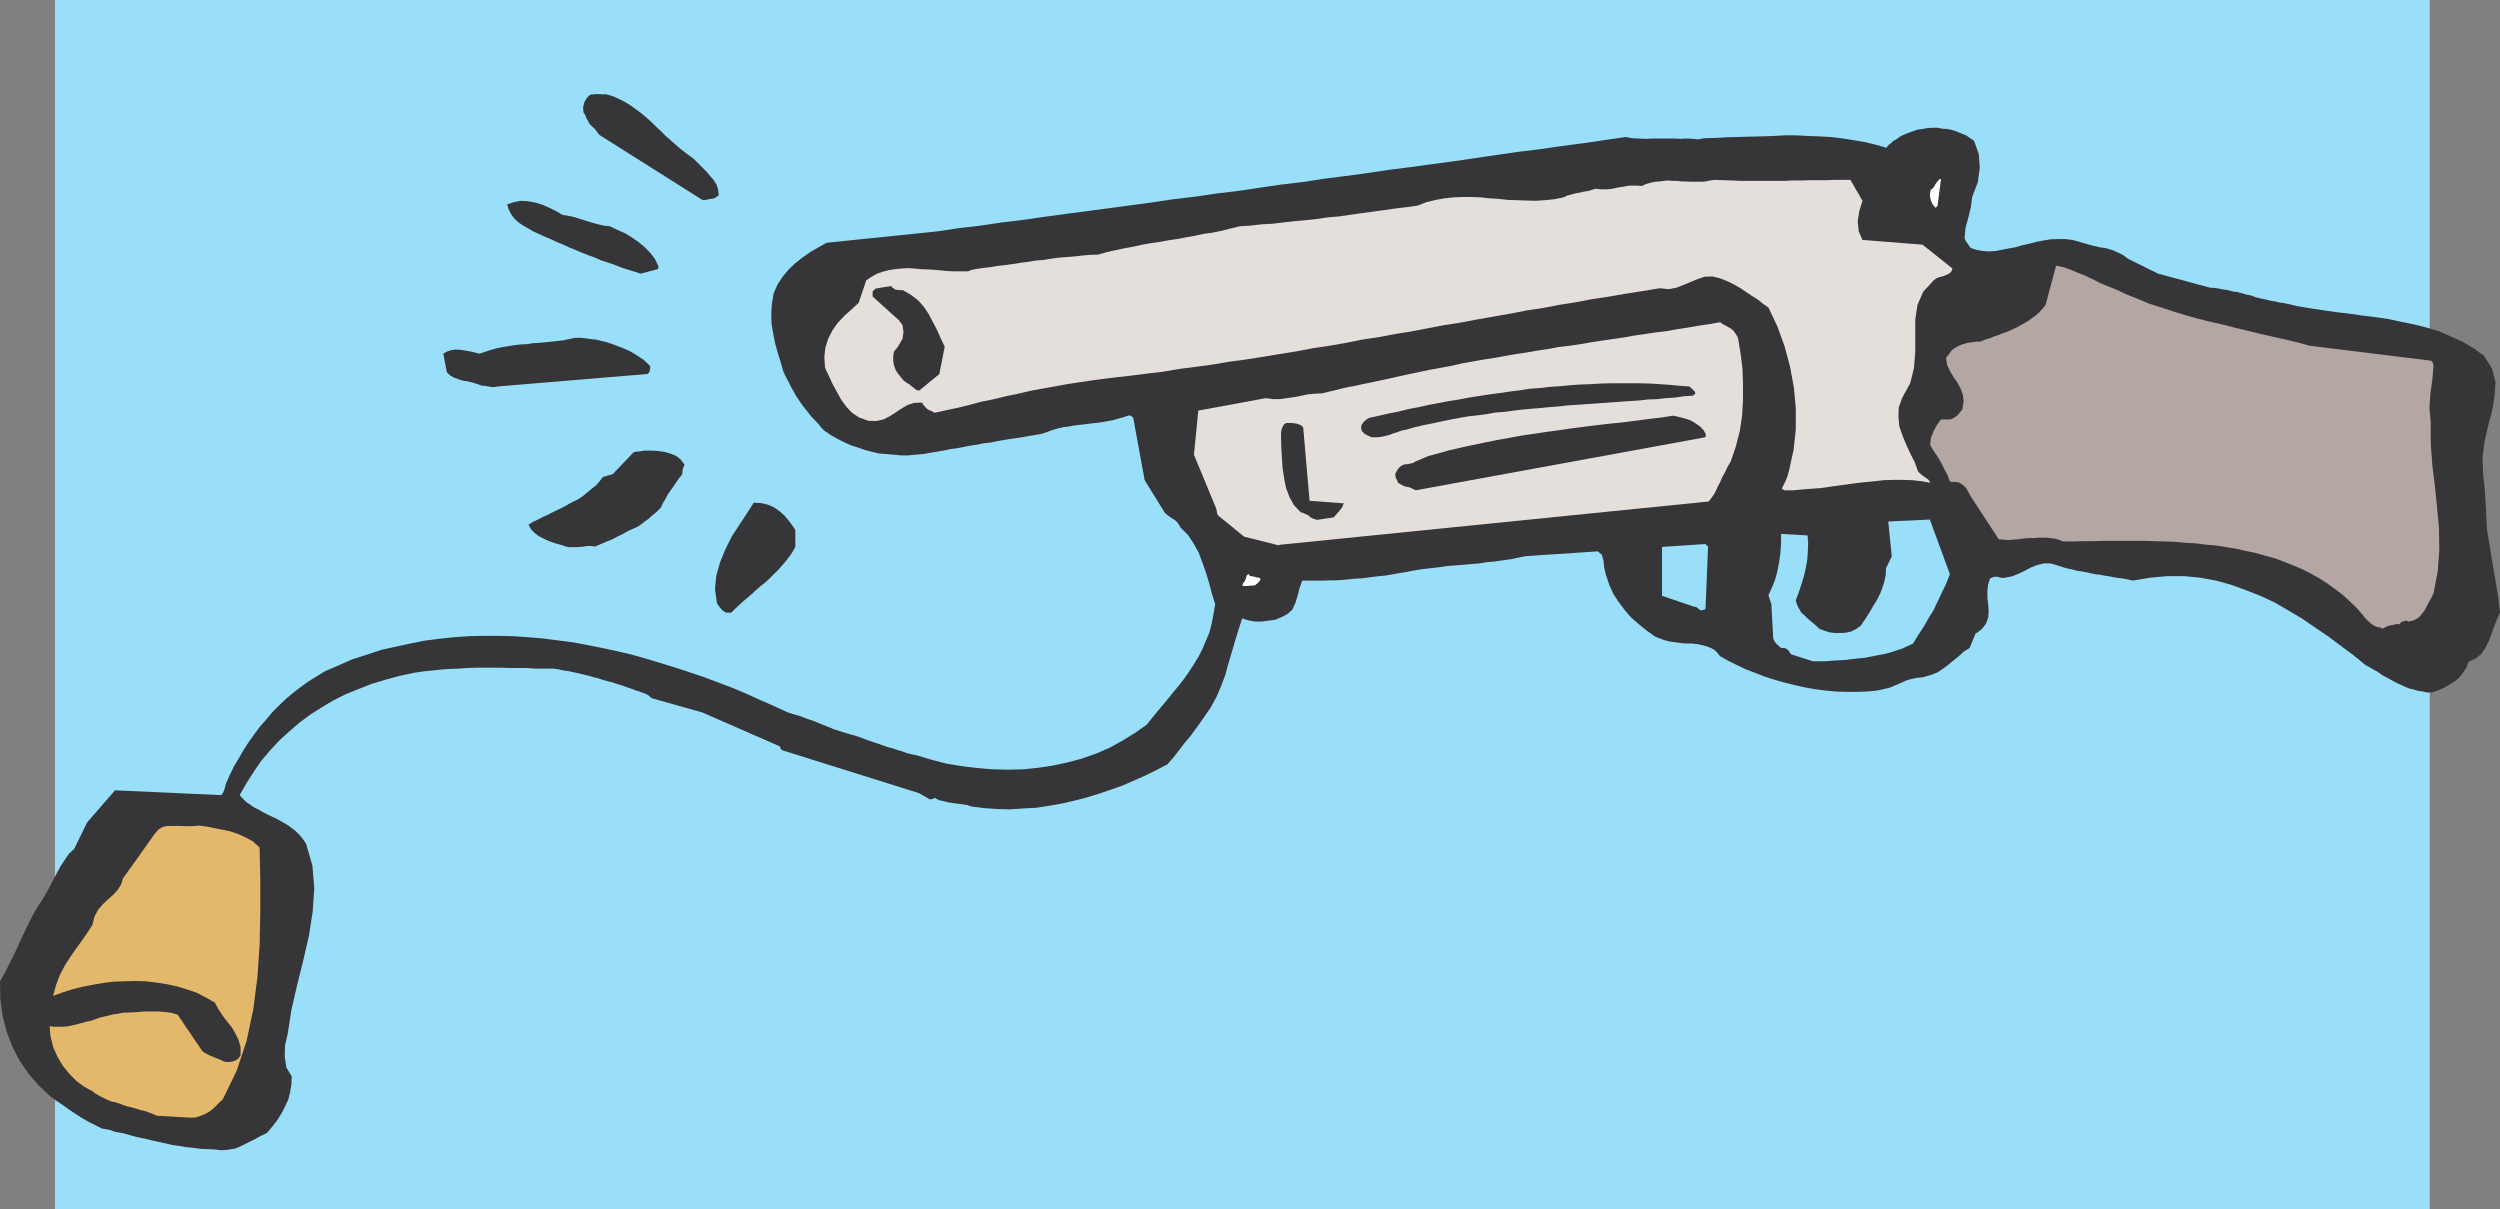
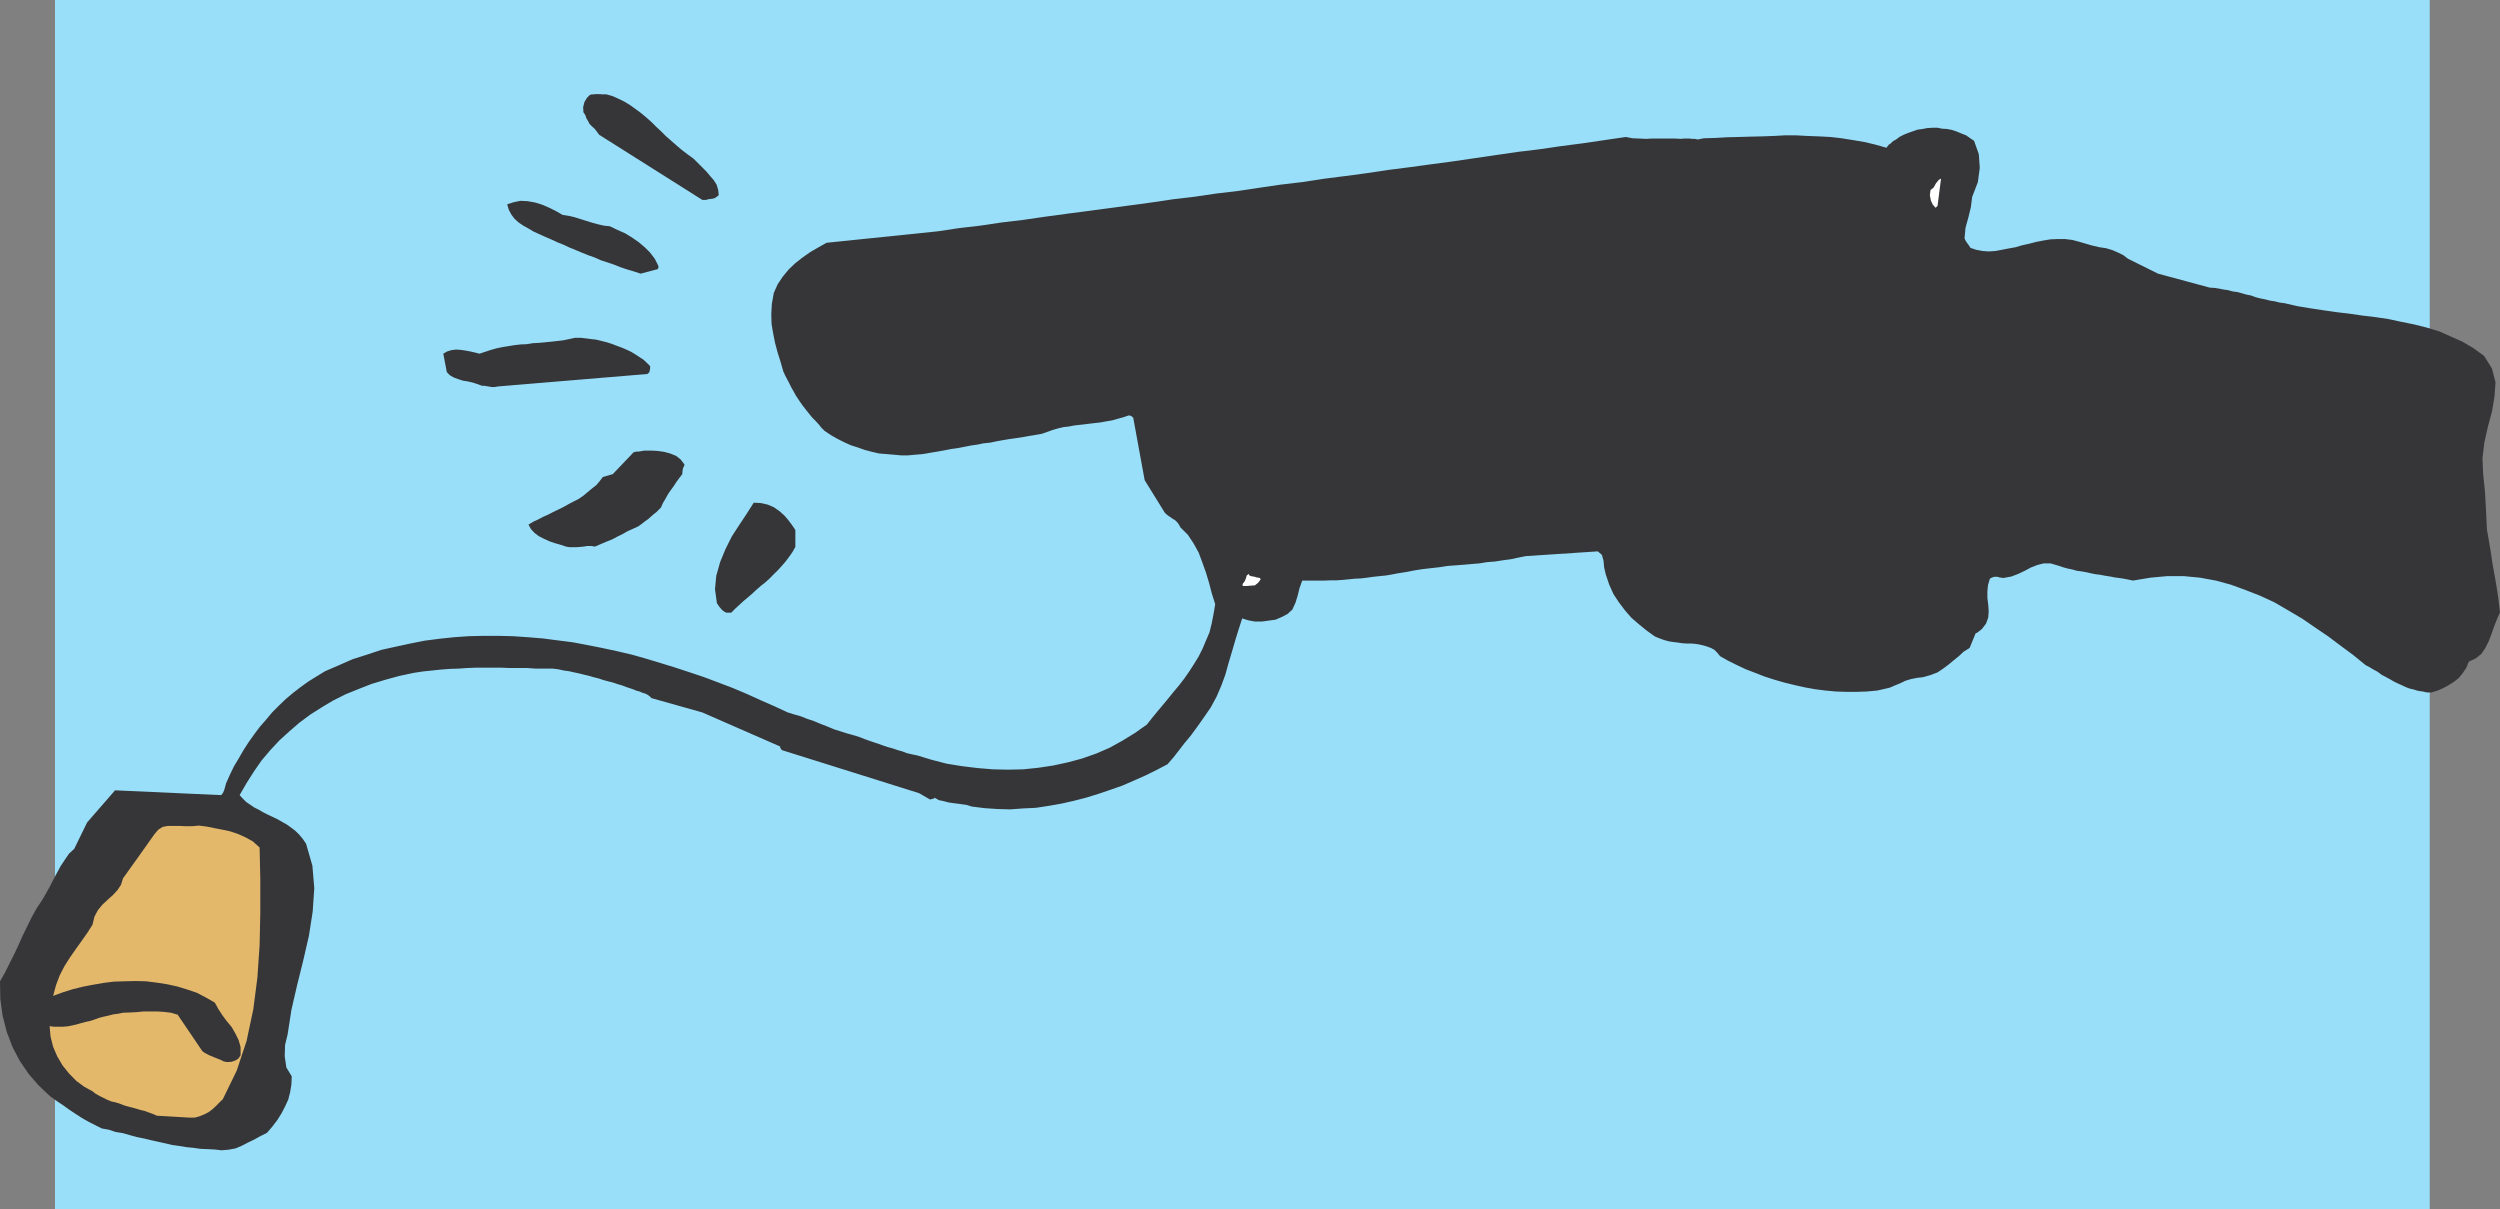
<svg xmlns="http://www.w3.org/2000/svg" width="145.078" height="70.188">
  <rect width="100%" height="100%" fill="#808080" stroke="none" />
  <path fill="#99dff9" d="M141 70.187H3.191V0H141v70.187" />
  <path fill="#363639" d="m12.43 66.703.422.05.406-.034.406-.074.387-.165.351-.183.352-.168.367-.203.371-.184.313-.367.297-.39.238-.383.203-.391.184-.402.109-.426.074-.446.02-.476-.313-.516-.094-.644.02-.664.148-.61.22-1.422.331-1.437.352-1.418.332-1.441.219-1.403.093-1.363-.11-1.309-.366-1.27-.188-.277-.2-.242-.226-.222-.238-.184-.258-.187-.258-.145-.293-.168-.261-.125-.278-.129-.293-.148-.257-.153-.258-.125-.238-.164-.223-.152-.203-.2-.184-.202.406-.704.422-.664.446-.644.515-.606.516-.554.59-.535.574-.497.625-.464.664-.422.68-.406.703-.352.773-.313.758-.296.793-.239.809-.222.847-.18.52-.078.531-.055.516-.055.515-.039.48-.015.516-.035.5-.02h1.493l.484.02h1.016l.496.035h.996l.312.039.313.07.297.04.312.07.277.058.293.074.297.07.254.075.297.074.277.094.278.074.277.07.274.094.261.074.239.094.277.09.148.054.184.075.164.039.148.07.149.04.148.07.13.093.109.11 2.953.832 4.515 1.976v.05l.02.04.035.074.074.055 7.93 2.488.644.371.055-.015.074-.024.094-.015.035-.055.258.145.262.054.273.074.262.04.277.035.254.035.278.039.296.094.739.093.754.051.738.02.754-.055.738-.035.738-.113.739-.13.738-.167.7-.18.718-.223.703-.238.68-.238.683-.297.668-.297.64-.316.626-.328.355-.407.328-.422.313-.406.355-.426.313-.425.277-.387.293-.422.278-.406.332-.61.277-.644.238-.645.184-.668.203-.68.187-.644.2-.648.203-.625.347.11.391.073h.402l.391-.054.406-.055.387-.168.313-.168.277-.254.183-.406.13-.426.093-.387.164-.46h1.309l.37-.016h.333l.351-.024.348-.035.352-.035.351-.016.352-.043.363-.05.356-.04.367-.035.347-.058.356-.07.48-.075.477-.093.476-.075.465-.054.496-.055.465-.074.477-.035.46-.035.481-.043.442-.036.46-.074.446-.035.476-.074.446-.059.422-.09.445-.09 4.184-.277.238.203.093.332.036.387.093.406.204.606.242.539.312.476.363.48.372.427.425.367.477.387.465.332.277.113.238.086.278.078.254.039.277.035.262.04.238.015h.277l.239.02.222.035.258.058.223.07.203.075.203.109.164.168.168.203.457.258.52.258.515.242.531.203.559.219.57.183.57.164.606.149.574.129.61.11.605.077.59.055.61.02h.613l.59-.02.59-.055.347-.078.371-.086.313-.133.312-.128.313-.149.297-.09.37-.074.348-.039.446-.129.386-.148.328-.22.317-.237.293-.243.297-.238.277-.262.352-.218.347-.848.094-.04.09-.07.078-.058.11-.09.237-.312.125-.356.024-.363-.024-.371-.05-.387v-.39l.035-.364.11-.37.058-.04.09-.035.093-.035h.203l.11.035.11.015.113.02.48-.09.387-.148.386-.184.348-.187.371-.145.371-.094H119l.441.13.277.093.262.074.274.055.257.074.297.04.278.05.253.059.278.054.277.035.281.055.274.04.258.054.277.035.258.04.277.054.258.055 1.016-.168.976-.09h.961l.938.09.921.168.868.238.867.316.847.332.833.387.792.461.81.48.753.516.758.516.738.554.719.532.703.574.238.125.219.133.242.129.223.168.238.128.242.13.22.128.222.11.242.109.238.113.235.09.242.055.238.074.277.04.239.054h.277l.355-.11.329-.148.312-.168.313-.2.277-.222.223-.277.207-.313.144-.351.406-.188.313-.254.242-.351.184-.371.164-.422.148-.426.164-.422.188-.426-.114-.937-.148-.922-.164-.902-.133-.887-.2-1.164-.054-1.106-.058-1.07-.11-1.07-.035-.902.11-.907.203-.902.238-.887.148-.883.055-.812-.203-.793-.457-.734-.61-.446-.648-.383-.68-.3-.664-.297-.722-.219-.735-.184-.734-.148-.758-.164-.758-.113-.754-.09-.757-.11-.793-.093-.754-.11-.743-.113-.753-.125-.72-.168-.277-.035-.293-.074-.277-.04-.277-.074-.278-.054-.277-.07-.258-.098-.277-.055-.258-.074-.273-.074-.262-.035-.277-.075-.254-.035-.262-.054-.258-.04-.273-.015-3.012-.813-1.746-.867-.262-.203-.297-.148-.347-.15-.367-.109-.371-.054-.406-.094-.387-.11-.367-.109-.426-.113-.422-.05h-.406l-.426.015-.426.07-.402.078-.426.11-.406.09-.387.113-.406.074-.387.074-.367.07-.387.024-.351-.024-.371-.07-.332-.11-.125-.187-.094-.129-.074-.113-.055-.125.055-.61.168-.609.144-.59.074-.59.332-.867.11-.828-.055-.793-.277-.777-.219-.145-.238-.168-.278-.109-.261-.11-.278-.093-.293-.059-.273-.015-.277-.055h-.313l-.3.02-.255.05-.297.04-.257.09-.274.097-.277.11-.242.128-.114.09-.109.074-.11.055-.093.074-.09.094-.094.055-.07.09-.074.093-.648-.184-.625-.148-.645-.11-.684-.109-.648-.074-.66-.035-.649-.024-.66-.035h-.687l-.66.035-.665.024-.683.015-.66.02-.668.016-.68.039-.668.02-.18.034-.168.035-.183-.035h-.168l-.145-.02h-.312l-.152.02-.422-.02h-1.235l-.406.02-.406-.02-.367-.015-.387-.074-1.258.184-1.273.187-1.235.16-1.289.188-1.234.148L86.805 9l-1.258.183-1.25.184-1.258.168-1.234.168-1.254.16-1.25.188-1.258.168-1.254.16-1.218.187-1.254.149-1.25.183-1.258.188-1.215.144-1.254.184-1.254.148-1.238.184-1.235.168-1.253.168-1.25.164-1.239.164-1.234.168-1.258.183-1.25.149-1.238.184-1.235.144-1.253.188-6.438.664-.457.257-.48.278-.446.312-.426.332-.386.367-.348.422-.297.446-.222.5-.11.625-.035.59.016.574.093.554.11.551.148.555.168.531.164.574.11.239.128.242.133.254.11.222.128.223.11.203.133.203.11.164.183.258.187.238.18.227.168.203.183.184.188.203.16.203.188.184.386.257.352.2.406.203.367.168.403.129.41.144.426.113.402.094.426.035.422.035.425.04h.426l.422-.04.426-.035.422-.074.425-.07.407-.074.386-.075.387-.054.387-.075.37-.074.384-.054.351-.075.39-.039.349-.074.386-.07.352-.059.39-.055.364-.054.386-.07.372-.06.406-.073.312-.11.313-.113.312-.09.317-.074.312-.035.297-.059.625-.07.313-.04.296-.034.313-.036.312-.058.352-.059.313-.09.332-.09.336-.113.05.02.075.02.058.054.055.04.664 3.628 1.164 1.883.09.09.113.093.145.094.128.09.13.078.113.11.109.144.09.168.426.422.332.5.293.531.222.594.203.57.188.625.16.613.188.59-.094.567-.11.558-.128.516-.204.476-.203.48-.222.442-.274.446-.261.406-.293.422-.313.406-.312.371-.313.387-.32.386-.309.368-.316.386-.293.371-.703.497-.72.441-.733.406-.774.336-.832.293-.832.223-.844.183-.867.13-.871.09-.902.019-.868-.02-.886-.074-.903-.11-.886-.144-.864-.223-.847-.257-.297-.06-.297-.07-.254-.097-.3-.086-.274-.094-.277-.074-.278-.093-.254-.094-.277-.09-.277-.094-.258-.093-.278-.11-.277-.09-.277-.078-.254-.07-.278-.09-.406-.129-.406-.168-.371-.144-.402-.168-.391-.13-.367-.147-.39-.11-.364-.113-.793-.367-.793-.348-.817-.371-.789-.332-.832-.317-.828-.312-.828-.277-.832-.274-.848-.262-.851-.257-.844-.239-.867-.203-.852-.183-.847-.168-.867-.164-.868-.11-.847-.11-.883-.073-.871-.059-.844-.02h-.867l-.852.02-.847.059-.848.09-.848.109-.847.168-.848.184-.832.183-.828.277-.828.262-.793.348-.813.351-.48.293-.48.297-.462.332-.425.328-.422.352-.407.39-.402.403-.355.426-.368.422-.332.445-.312.441-.297.461-.277.48-.278.462-.238.496-.219.496-.058.222-.051.168-.074.165-.094.113-6.16-.278-1.621 1.864-.738 1.511-.04.055-.074.055-.09.094-.093.074-.239.347-.257.387-.223.41-.203.383-.219.426-.226.406-.239.406-.277.407-.293.53-.273.556-.262.535-.238.535-.258.55-.262.516-.254.52-.297.515.02 1.032.129.96.242.942.328.867.422.809.515.758.575.664.664.629.406.293.387.257.355.258.363.238.352.227.352.203.386.195.407.207.421.075.387.129.426.07.406.117.406.11.422.085.407.098.421.094.407.09.386.09.407.058.43.07.402.04.406.058.406.016.387.02" />
  <path fill="#e3b86b" d="M10.988 64.855h.317l.258-.07.277-.11.258-.132.222-.164.22-.203.202-.207.188-.18.808-1.66.575-1.734.386-1.825.239-1.847.128-1.88.04-1.902v-1.898l-.04-1.86-.386-.351-.426-.238-.457-.203-.445-.149-.442-.094-.48-.093-.446-.09-.441-.055-.387.035h-.363l-.371-.015h-.684l-.297.054-.257.164-.223.262-.793 1.121-1.031 1.442-.114.367-.203.312-.273.293-.293.262-.313.293-.261.316-.203.387-.11.461-.293.461-.336.477-.332.464-.347.497-.317.5-.273.53-.219.575-.168.625.55-.203.571-.18.59-.148.594-.114.625-.109.59-.074.625-.02.613-.015.625.015.61.075.59.09.608.132.555.168.59.2.531.277.516.293.203.37.242.372.258.348.277.332.22.386.183.371.113.403v.48l-.074.11-.055.078-.133.09-.129.054-.125.04-.168.015h-.144l-.153-.035-.18-.09-.183-.074-.152-.059-.164-.07-.149-.059-.144-.074-.133-.074-.129-.09-1.437-2.121-.387-.113-.422-.051-.39-.024h-.774l-.402.04-.391.02-.406.015-.278.058-.277.035-.293.075-.262.058-.273.07-.258.094-.277.09-.258.055-.277.074-.258.074-.258.059-.258.05-.277.02h-.516l-.238-.035.05.59.153.61.238.554.313.531.387.48.421.426.446.328.48.262.184.145.238.132.223.11.218.11.227.093.238.05.258.079.223.09.242.074.234.055.262.074.238.074.239.055.257.093.239.09.222.094 1.88.11" />
-   <path fill="#99dff9" d="M105.242 38.375h.723l.347-.035.387-.02.371-.02.387-.05.387-.043.386-.035.368-.074.37-.075.387-.07.352-.094.332-.109.348-.11.312-.148.317-.148.293-.48.316-.481.273-.477.297-.48.242-.5.239-.516.258-.531.222-.555-1.164-3.175-2.414.113.203 2.031-.332.68-.015.367-.078.387-.11.355-.133.348-.18.367-.206.332-.204.352-.218.347-.11.168-.093.13-.075.132-.07.07-.262.184-.257.133-.313.07-.312.02h-.317l-.312-.036-.293-.093-.297-.11-.219-.203-.242-.203-.223-.184-.203-.203-.183-.168-.13-.222-.109-.22-.074-.26.168-.438.145-.442.148-.48.113-.48.09-.481.035-.48.02-.497-.035-.465-1.536-.086v.364l-.015.406-.035.445-.075.48-.093.481-.13.477-.183.46-.203.442.168.52.11 1.992.074.164.109.148.148.13.125.109h.204l.168.09.109.128.094.149 1.273.406h.035" />
-   <path fill="#b4a6a2" d="m138.457 36.383.094-.055.07-.02.094-.015.11-.02.093-.015.11-.04h.222l.09-.112.132-.051.165-.04.148.055.293-.074.238-.129.188-.183.183-.243.13-.238.132-.258.145-.257.128-.258.243-1.27.09-1.238-.016-1.258-.113-1.23-.13-1.258-.148-1.215-.09-1.234v-1.215l-.074-.852.055-.828.11-.793.073-.816-.019-.086-.035-.094-.04-.074-.07-.04-7.011-.862-.68-.188-.703-.168-.719-.16-.734-.168-.7-.168-.742-.18-.734-.191-.742-.164-.735-.184-.718-.203-.723-.219-.68-.226-.703-.219-.66-.277-.648-.258-.625-.293-.48-.188-.442-.183-.422-.219-.43-.203-.422-.168-.422-.18-.43-.152-.437-.09-.61 2.285-.167.203-.184.204-.203.183-.203.145-.223.168-.218.129-.243.132-.253.145-.243.11-.238.109-.277.097-.262.106-.273.093-.278.11-.258.074-.273.117h-.242l-.239.035-.261.036-.254.074-.242.093-.203.11-.204.144-.128.184-.094.117-.074.086-.016.04-.02.019.055.406.184.387.203.332.223.328.183.336.133.37.035.384-.074.46-.055.06-.074.089-.059.074-.07.09-.094.074-.109.078-.133.07-.125.04h-.515l-.223.293-.203.37-.164.407-.04.406.15.274.167.242.145.219.144.242.133.258.129.257.148.278.11.312.054.055.168.016h.164l.188.039.203.129.184.183.129.223.125.242 1.64 2.508.227.015.219.02h.218l.242-.02.223-.015.258-.04.223-.019.238-.015h.242l.219-.02h.5l.219.035.218.02.262.074.219.09h.574l.59-.016h.574l.586-.02h2.379l.61.02.609.016.586.02.613.058.61.035.566.074.613.051.57.094.594.093.55.13.552.113.57.164.555.148.535.203.515.203.52.22.476.241.497.274.464.297.461.332.442.332.422.386.406.387.37.426.11.148.203.204.094.07.09.094.187.109.125.055h.04l.187.039.086.074.023-.02.094-.054.07-.02.02-.02" />
  <path fill="#363639" d="M42.23 35.555h.204l.222-.223.219-.203.238-.219.262-.223.258-.218.238-.223.277-.242.278-.219.238-.219.238-.242.243-.238.238-.262.219-.254.207-.277.183-.262.164-.293v-.98l-.183-.274-.22-.293-.237-.277-.297-.262-.317-.218-.347-.149-.387-.09-.426-.023-.402.629-.426.644-.445.684-.367.734-.313.758-.223.793-.074.777.11.809.148.223.148.168.11.09.133.074h.09" />
-   <path fill="#99dff9" d="M98.863 35.39h.016l.039-.019.035-.023h.02l.148-3.61-.035-.054-.02-.024-.035-.015-.058-.075-2.524.168v2.84l1.844.625.164.035.11.094.132.094.164-.035" />
  <path fill="#fff" d="m72.348 34.004.476-.035.09-.074.094-.075.074-.093.074-.11-.039-.074-.09-.02-.113-.015-.09-.035-.113-.02-.11-.02-.09-.034-.054-.094-.11.094-.038.144-.075.184-.129.168.016.11h.227" />
  <path fill="#363639" d="m32.844 31.719.203.035h.426l.203-.016.203-.02.203-.034h.219l.222.035.352-.149.348-.148.312-.125.313-.168.297-.145.292-.167.297-.13.317-.148.203-.148.164-.13.184-.128.168-.149.144-.128.168-.13.277-.277.11-.254.144-.242.153-.277.164-.238.164-.223.168-.258.164-.223.168-.218.015-.184.024-.152.054-.11.036-.109-.223-.297-.258-.203-.347-.144-.352-.094-.387-.055-.37-.02h-.388l-.347.06h-.114l-.09.015-.038.02h-.036l-1.214 1.273-.575.164-.183.242-.203.238-.262.203-.238.2-.243.203-.273.187-.293.149-.277.144-.297.168-.293.145-.317.152-.277.145-.293.128-.312.165-.278.128-.277.168.148.262.203.219.239.183.293.149.316.148.317.11.328.093.332.11" />
-   <path fill="#e5dfdc" d="m74.3 31.61 24.856-2.508.188-.243.183-.273.13-.297.167-.316.125-.293.168-.297.145-.313.168-.273.297-.867.238-.922.133-.906.05-.922v-.922l-.035-.903-.11-.867-.148-.886-.078-.145-.086-.129-.109-.148-.133-.11-.168-.093-.129-.075-.183-.093-.145-.11-.629.11-.629.093-.625.11-.609.093-.605.11-.633.074-.625.094-.625.09-.625.113-.63.09-.628.093-.625.094-.629.11-.625.093-.625.07-.594.114-.629.093-.625.11-.625.094-.628.109-.606.11-.613.093-1.25.219-.614.144-.625.117-.625.11-.59.125-.628.129-.606.133-.629.144-.609.129-.441.094-.446.09-.406.093-.422.074-.406.094-.367.094-.39.09-.364.093-.43.016-.402.039-.406.09-.407.074-.406.055-.387.058h-.406l-.406-.058-3.93.722-.254 2.559 1.29 3.121.019.09.015.074.02.13.058.112 1.508 1.23 1.992.5h.02l.035-.019.04-.015h.019" />
  <path fill="#363639" d="m76.441 30.168.954-.145.355-.406.074-.094.07-.09.04-.113.054-.11-1.992-.148-.367-4.238-.059-.093-.11-.075-.108-.035-.11-.039-.148-.02-.149-.015h-.293l-.152.09-.11.222-.05.239v.277l.015.57.036.61.039.61.09.589.113.57.203.535.258.461.386.407.13.035.128.058.13.055.109.074.074.074.113.055.145.055.132.035m5.715-1.715 16.723-3.062h.039l.055-.036.015-.074v-.093l-.125-.22-.187-.202-.203-.145-.22-.148-.237-.114-.293-.09-.297-.074-.313-.074-.742.113-.734.086-.739.098-.738.094-.719.07-.773.09-1.477.187-.734.11-.703.093-1.477.22-.714.132-.723.129-.703.144-.719.149-.438.094-.464.109-.422.094-.387.11-.812.218-.387.168-.352.144-.148.094-.164.035-.188.04h-.129l-.183.073-.145.114-.133.183-.093.184v.094l.02.105.038.098.059.11.035.108.09.055.129.074.144.075.153.035.183.039.145.074.187.09" />
-   <path fill="#e5dfdc" d="M103.547 28.453h.52l.53-.05.516-.04.535-.039.52-.074.531-.074.516-.07.539-.075.531-.058.535-.051.52-.059.531-.015h.535l.535.015.536.059.535.09-.04-.09-.074-.094-.109-.074-.094-.074-.109-.07-.11-.094-.093-.074-.09-.11-.164-.48-.262-.516-.238-.516-.223-.539-.183-.53-.055-.556.016-.535.203-.574.465-.844.218-.886.075-.942v-1.86l.129-.866.332-.758.609-.664.148-.114.184-.07.168-.039.144-.055.13-.054.148-.075.11-.113.058-.164-1.735-1.383-3.488-.277-.219-.496-.058-.59.093-.59.184-.594-.7-1.214h-.96l-.48.02h-.958l-.496.015h-.496l-.48.023h-2.492l-.48-.023-.517-.016-.496-.02-.297.036-.257.058-.274.016h-.554l-.278-.016h-.258l-.277-.035h-.258l-.273-.023-.242.023-.258.035-.258.016-.262.059-.254.07-.242.113-.347-.02h-.372l-.664.11-.332.074-.332.035h-.312l-.352-.035-.219.074-.222.059-.223.035-.222.055-.239.039-.258.074-.218.05-.243.114-.535.11-.554.054-.536.035-.53-.015-.555-.02-.5-.015-.532-.059-.554-.035-.5-.055-.532-.02h-.515l-.54.02-.515.055-.516.094-.535.129-.515.199-.645.093-.648.075-.64.093-.685.094-.644.086-.649.094-.64.093-.649.055-.644.094-.649.07-.64.059-.668.074-.606.074-.668.035-.625.074-.605.036-.54.128-.515.133-.535.11-.52.07-.511.113-.516.09-.515.098-.48.07-.516.094-.516.074-.5.09-.52.113-.496.09-.515.11-.516.112-.516.149-.464.015-.457.04-.461.054-.446.035-.46.036-.446.058-.437.074-.446.036-.441.074-.457.054-.446.075-.44.058-.446.051-.457.074-.465.055-.461.074-.164.04-.113.054-.09.016h-.774l-.39-.016-.367-.035-.391-.035-.367-.024-.407-.015-.382-.04-.371-.019-.387.02-.352.039-.367.054-.351.094-.332.11-.313.18-.316.206-.442 1.309-.422.39-.406.364-.387.406-.312.445-.242.48-.164.516-.059.551.04.629.222.457.219.48.257.465.243.442.292.402.333.356.421.277.52.184.457.015.426-.09.367-.187.336-.219.332-.219.348-.207.386-.129.446-.02.054.04.04.074.015.035.055.055.113.129.129.094.144.054.204.114.683-.153.684-.144.68-.168.683-.184.719-.144.683-.168.72-.149.698-.164.7-.129.722-.129.719-.132.719-.11.738-.11.7-.093.722-.09.719-.078.976-.125.973-.113.96-.164.997-.129.96-.129.977-.168.957-.125.961-.152.957-.16.961-.153.961-.183.977-.145.957-.168.926-.187.976-.145.957-.183.961-.153.938-.18.96-.183.961-.149.958-.183.957-.168.941-.164.957-.188.96-.144.958-.184.96-.152.962-.184.972-.144.961-.168.961-.149.996-.164.516.055.461-.09.426-.168.402-.168.406-.164.387-.133.465-.015.441.11.422.167.371.184.387.222.328.22.336.226.348.218.297.239.312.218.516 1.09.422 1.164.316 1.18.223 1.215.11 1.2v1.237l-.13 1.176-.258 1.184-.093.332-.11.277-.11.223-.112.238.02.016.058.023.05.035.02.016" />
  <path fill="#363639" d="M79.613 25.375h.254l.262-.02.238-.05.242-.059.239-.094.242-.074.238-.09.277-.054.516-.149.496-.113.535-.11.516-.109.52-.11.515-.093.531-.094.516-.054.52-.07.515-.094.535-.04.516-.07.496-.058.54-.051.515-.04.531-.054.516-.039.52-.059.534-.035 1.032-.07.535-.04.515-.034.516-.04.5-.034.555-.036.496-.058.515-.016.516-.058.539-.036.516-.074.515-.035.145-.113-.035-.13-.168-.163-.145-.13-.555-.038-.574-.055-.57-.039-.555-.035-.59-.016h-1.73l-.59.016-.574.035-.59.02-.57.039-.59.058-.57.035-.59.07-.594.04-.59.093-.57.07-.61.09-.59.079-.574.09-.605.093-.57.11-.59.093-.575.11-.59.109-.59.133-.589.11-.574.144-.567.113-.574.129-.59.129-.144.093-.133.11-.145.183-.039.188.04.183.16.165.203.109.226.094m-26.265-2.711 1.164-.96.312-1.587-.219-.457-.222-.5-.242-.46-.239-.462-.293-.441-.332-.371-.41-.313-.476-.277h-.2l-.093-.02h-.094l-.09-.035-.058-.054-.07-.036-.075-.093-.906.148-.055.055-.02.035-.035.016-.054.058v.297l1.531 1.383.203.277.055.387-.055.406-.203.348-.074.129-.074.09-.149.187-.039.258v.277l.04.238.093.262.129.219.183.223.164.199.243.168.109.055.07.074.078.058.09.07.074.055.059.059.094.02.086.015m-24.453-.238 8.671-.723.11-.09.035-.129.02-.11v-.128l-.184-.184-.2-.187-.226-.148-.254-.165-.242-.148-.277-.129-.258-.11-.293-.109-.297-.113-.277-.09-.61-.152-.312-.035-.293-.04-.313-.035h-.316l-.352.075-.347.074-.703.078-.348.035-.371.035-.332.016-.352.058-.367.016-.332.039-.348.055-.336.054-.367.075-.332.093-.664.22-.277-.071-.258-.059-.273-.05-.262-.04-.293-.02-.277.036-.239.074-.222.129.203 1.07.18.184.226.129.254.094.277.09.278.042.296.07.278.09.258.094h.148l.11.024.109.015.11.02.112.015h.11l.113-.015.106-.02m8.285-6.546.918-.242h.039l.054-.055.02-.04v-.108l-.203-.407-.278-.367-.312-.312-.352-.297-.402-.278-.39-.238-.461-.203-.422-.203-.336-.035-.332-.075-.348-.093-.352-.11-.347-.109-.352-.11-.332-.074-.351-.058-.348-.203-.406-.203-.426-.184-.426-.129-.422-.074-.406-.02-.387.078-.386.125.093.313.145.277.183.243.243.222.273.184.297.164.277.168.313.144.37.168.349.149.351.164.371.148.348.164.367.149.352.148.367.149.37.129.372.167.387.125.383.13.37.148.387.129.371.11.407.132" />
  <path fill="#fff" d="m112.438 11.95.203-1.587-.13.074-.167.204-.13.238-.183.148-.039.313.059.297.11.238.167.184.016-.016.054-.059.02-.015.02-.02" />
  <path fill="#363639" d="M40.758 11.602h.219l.128-.04.149-.019.129-.016.11-.039.109-.074.109-.09-.035-.312-.09-.297-.164-.258-.207-.238-.219-.262-.754-.754-.336-.242-.332-.254-.312-.262-.313-.277-.293-.254-.297-.3-.277-.255-.297-.296-.293-.258-.312-.258-.297-.219-.313-.226-.336-.204-.328-.16-.332-.152-.387-.11h-.261l-.125-.015h-.242l-.114.016h-.11l-.108.035-.168.168-.145.242-.074.293.015.297.118.18.05.167.094.153.094.18.125.128.168.149.129.168.133.183 5.992 3.782" />
</svg>